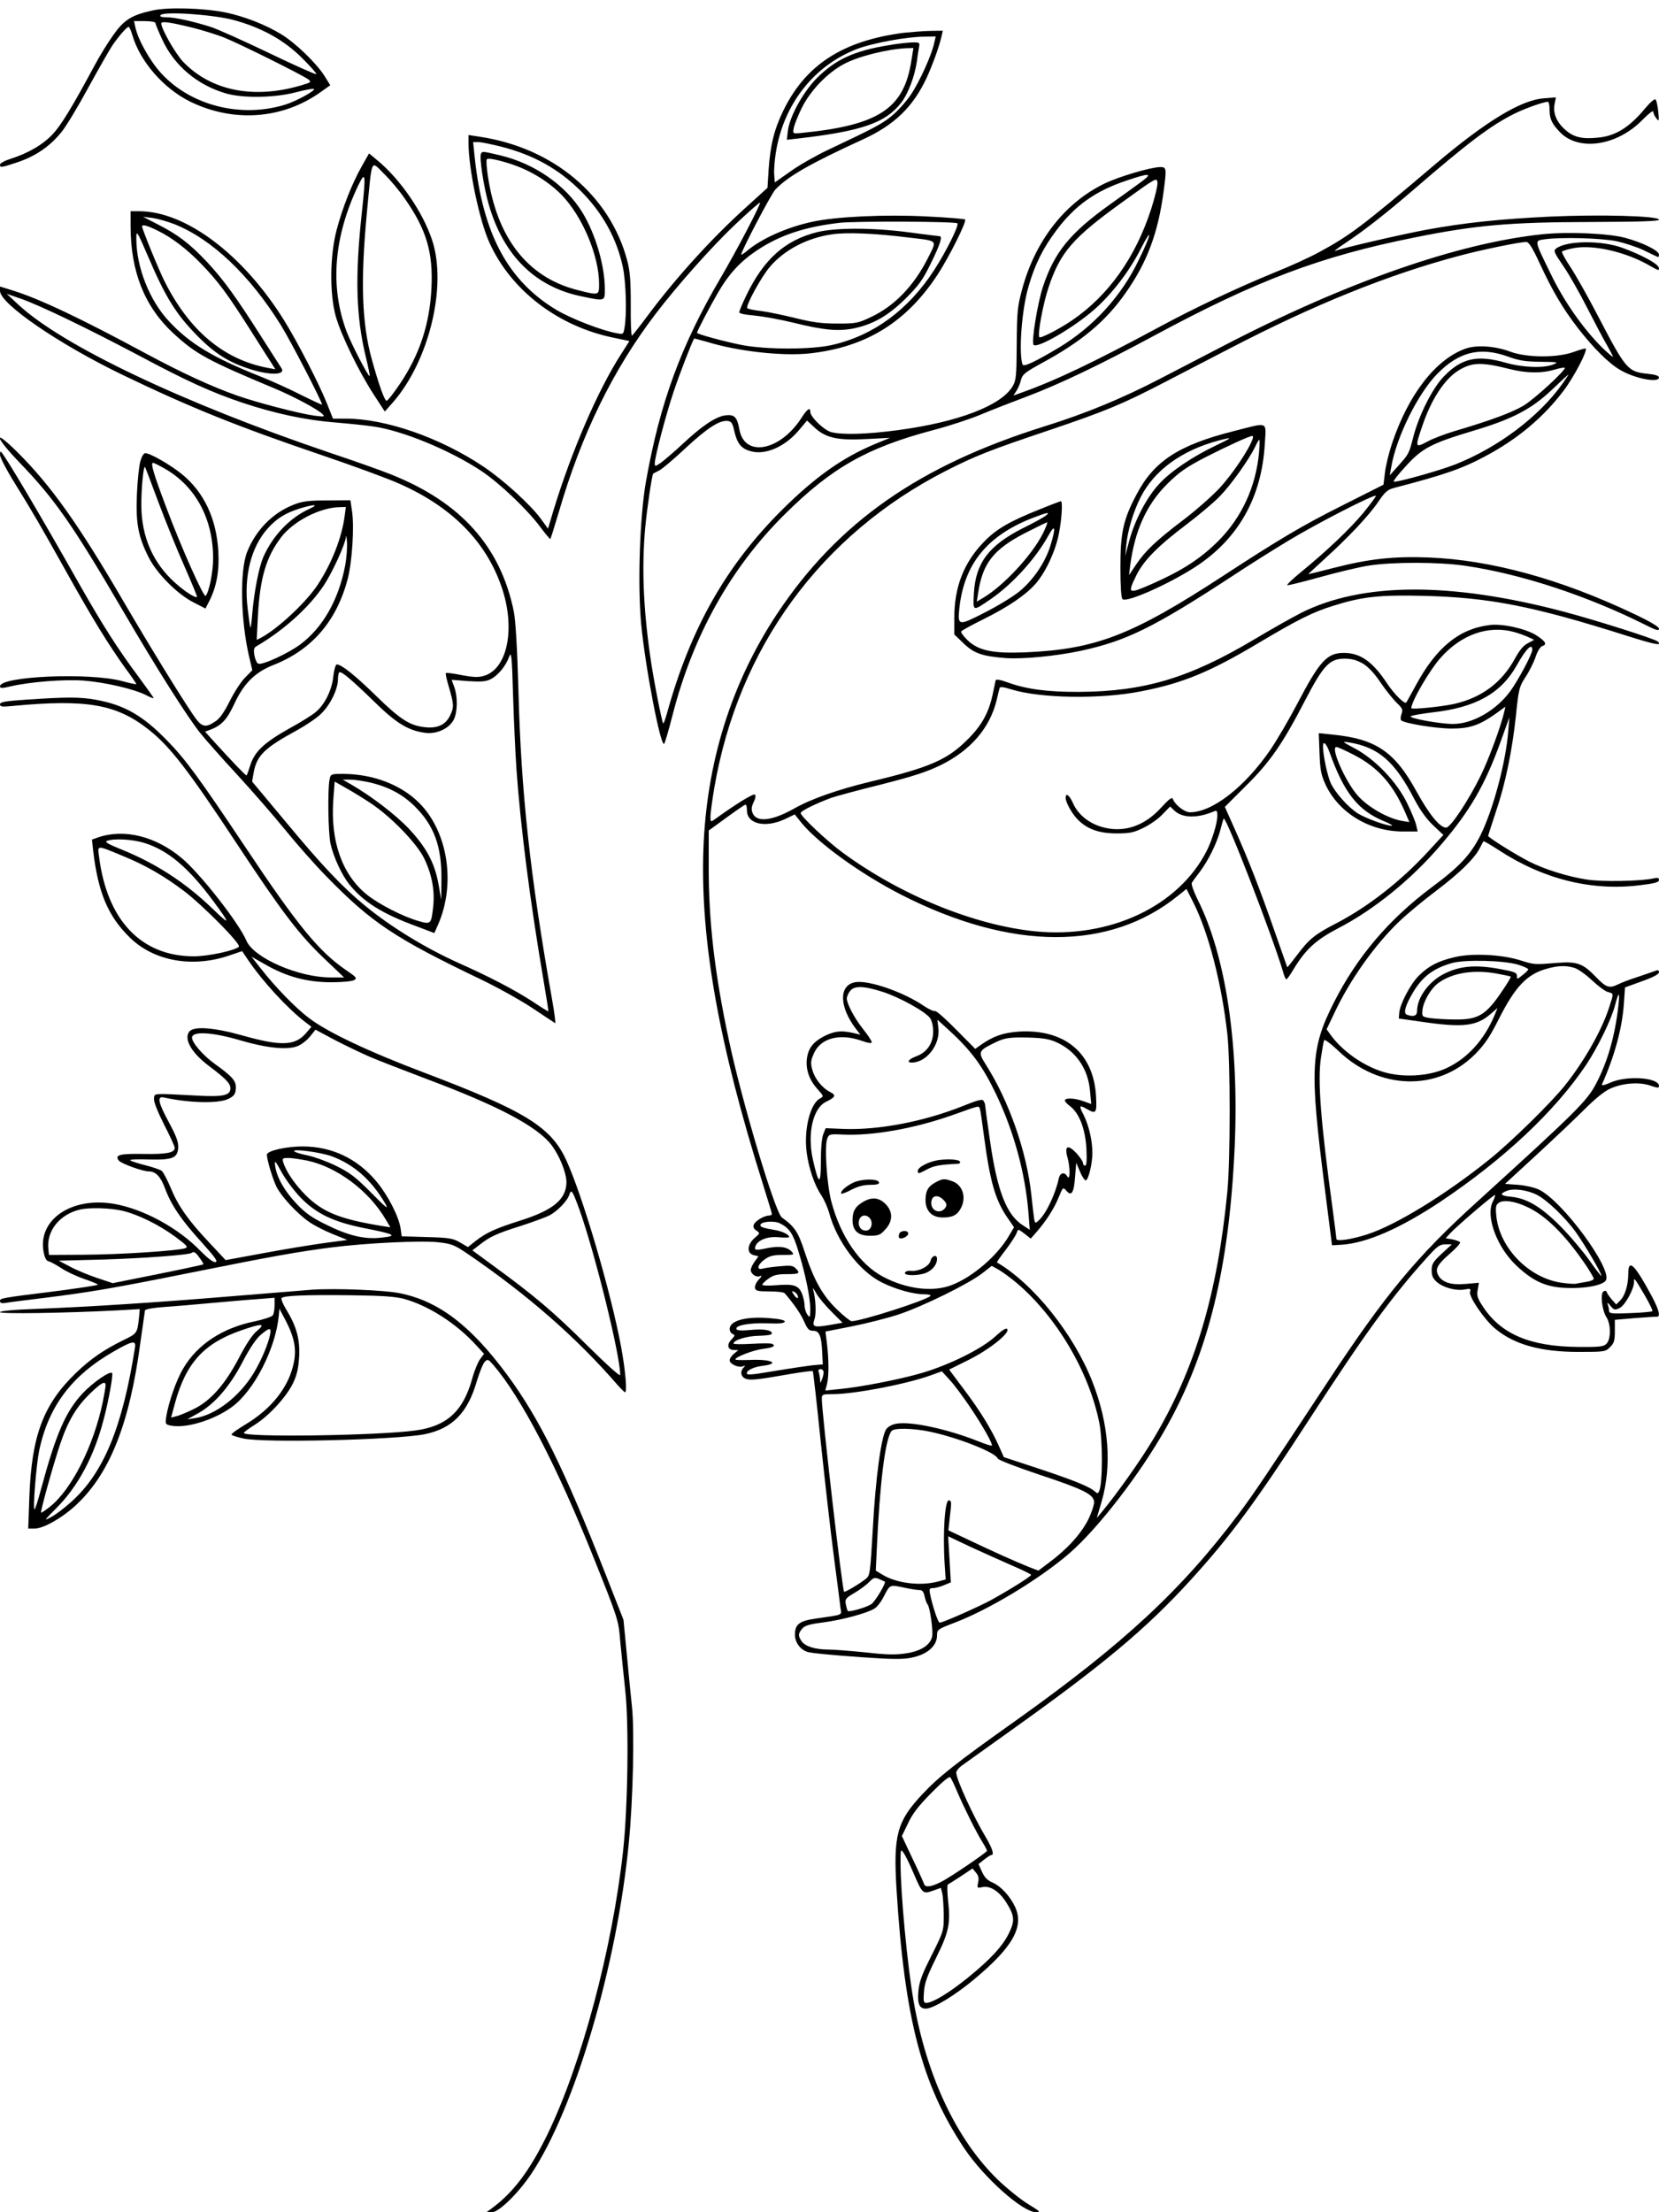
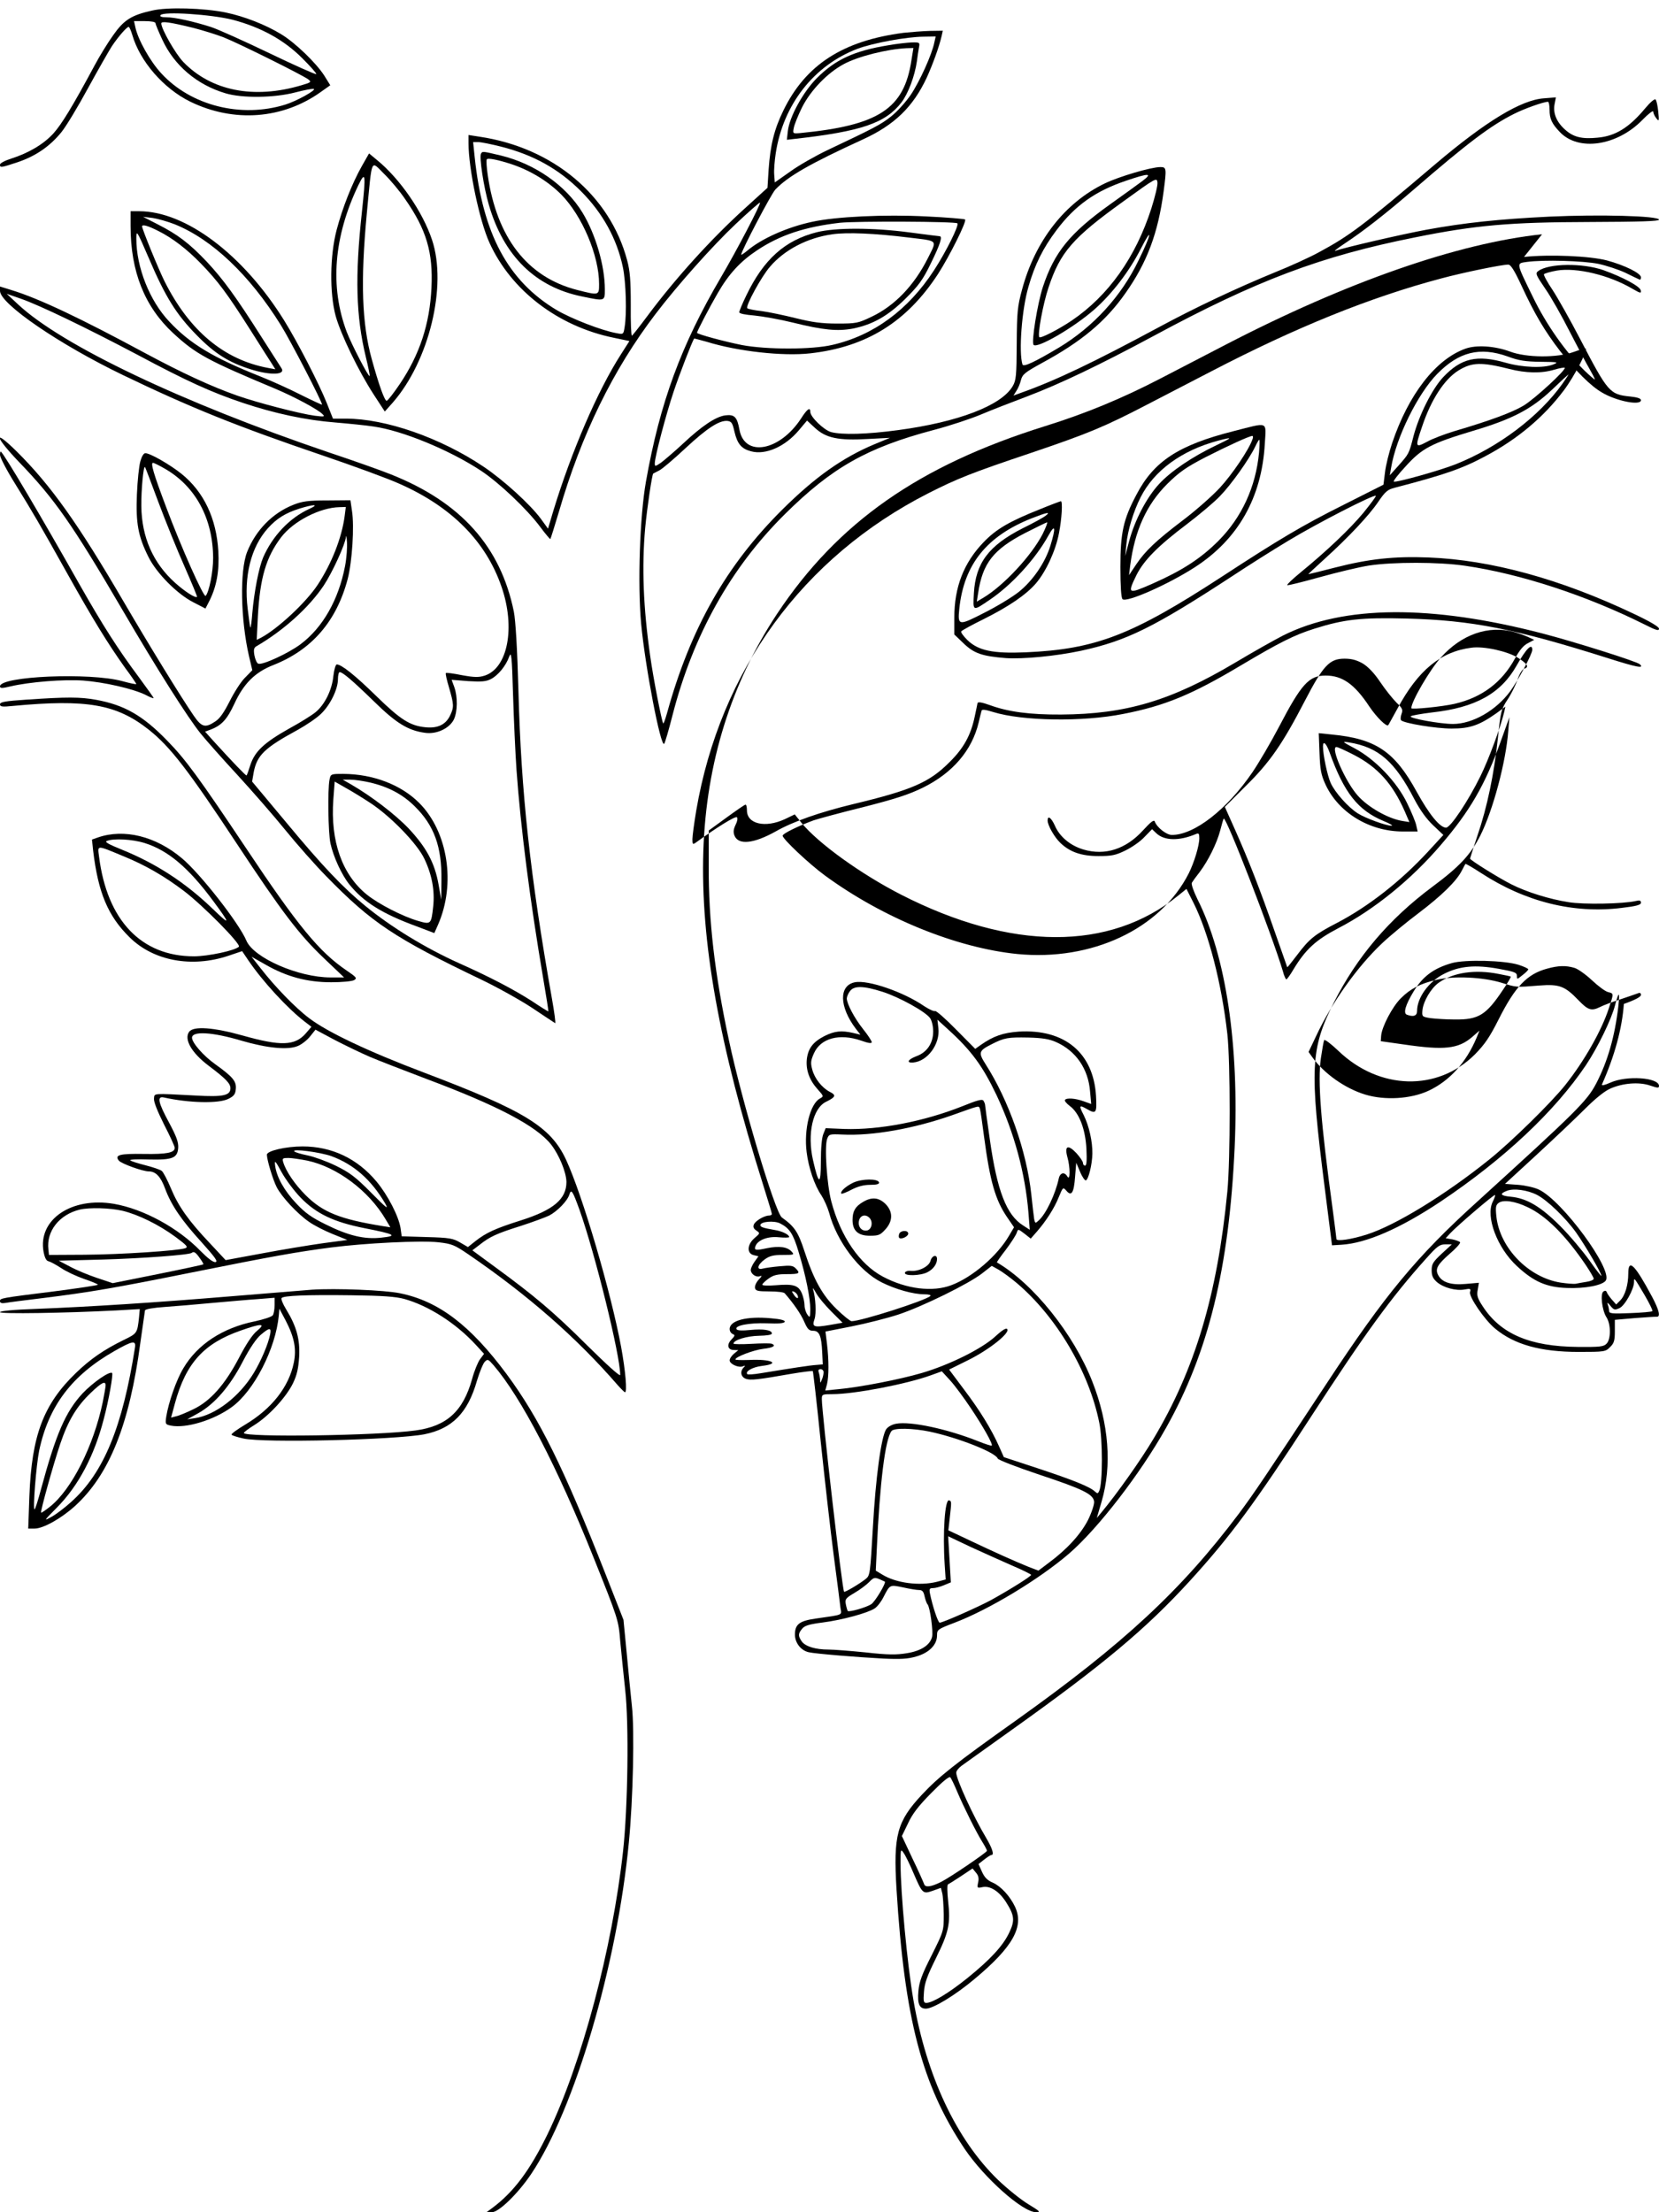
<svg xmlns="http://www.w3.org/2000/svg" version="1.0" width="864pt" height="1152pt" viewBox="0 0 864 1152" preserveAspectRatio="xMidYMid meet">
  <g transform="translate(0,1152) scale(0.1,-0.1)" fill="#000000" stroke="none">
    <path d="M792 11465 c-108 -24 -147 -49 -203 -129 -28 -39 -71 -109 -96 -156 -116 -216 -172 -307 -215 -355 -51 -56 -129 -102 -220 -131 -32 -10 -58 -24 -58 -31 0 -17 3 -17 91 12 95 32 169 83 229 157 25 31 87 134 139 230 52 95 108 193 124 218 33 49 77 100 87 100 4 0 12 -19 19 -42 40 -138 163 -279 301 -347 227 -111 483 -92 682 51 l48 34 -31 50 c-43 67 -152 172 -225 216 -80 49 -192 93 -289 113 -112 23 -303 29 -383 10z m420 -48 c147 -39 266 -104 362 -200 43 -43 76 -80 73 -83 -3 -3 -113 46 -244 109 -131 63 -267 124 -303 136 -94 30 -189 51 -233 51 -26 0 -36 4 -31 11 13 21 265 4 376 -24z m-402 -18 c0 -6 16 -44 35 -85 62 -135 181 -236 330 -280 87 -26 254 -24 364 5 46 12 88 20 95 18 16 -5 -90 -64 -149 -82 -230 -71 -491 -5 -645 163 -58 62 -122 177 -135 240 l-7 32 56 0 c33 0 56 -4 56 -11z m196 -24 c50 -13 122 -35 160 -50 78 -31 408 -195 439 -218 18 -14 16 -16 -35 -31 -248 -74 -471 -29 -616 122 -40 42 -114 171 -114 200 0 13 43 7 166 -23z" />
    <path d="M4705 11349 c-315 -41 -509 -166 -625 -404 -48 -98 -68 -180 -77 -307 l-6 -96 -120 -109 c-174 -158 -360 -363 -505 -558 -41 -55 -77 -101 -81 -103 -4 -1 -7 71 -6 160 0 128 -4 178 -19 233 -90 338 -386 586 -768 643 l-58 9 0 -43 c0 -132 57 -404 109 -518 113 -249 358 -436 648 -495 l81 -17 -44 -69 c-121 -188 -258 -506 -352 -814 l-28 -94 -37 51 c-56 76 -196 203 -299 272 -225 151 -510 250 -717 250 l-67 0 -33 83 c-41 102 -152 317 -221 428 -213 343 -513 569 -755 569 l-45 0 0 -77 c0 -237 73 -420 222 -558 118 -109 179 -142 533 -290 97 -41 221 -107 245 -132 13 -13 9 -14 -40 -8 -76 10 -297 67 -405 105 -136 48 -287 118 -477 220 -341 184 -556 286 -700 330 l-58 18 0 -23 c0 -67 308 -278 640 -438 353 -170 594 -267 1035 -417 165 -56 348 -123 407 -150 271 -120 449 -300 530 -536 73 -211 33 -422 -87 -462 -32 -10 -52 -10 -119 2 -44 9 -82 14 -84 11 -3 -3 5 -37 17 -77 25 -87 26 -100 5 -144 -23 -48 -65 -68 -130 -61 -79 8 -129 40 -254 162 -110 108 -182 165 -206 165 -6 0 -14 -26 -18 -61 -7 -72 -45 -149 -93 -188 -18 -15 -80 -54 -139 -86 -128 -72 -177 -118 -200 -188 -9 -29 -18 -54 -20 -55 -2 -4 -73 70 -173 180 l-43 48 27 10 c59 22 87 53 125 134 49 107 109 166 204 203 200 79 329 228 387 449 23 90 35 273 22 354 l-8 55 -120 -1 c-100 0 -130 -4 -178 -23 -108 -43 -195 -132 -240 -245 -39 -99 -34 -354 10 -544 l17 -72 -39 -40 c-21 -21 -56 -76 -79 -122 -29 -57 -51 -90 -75 -105 -52 -35 -71 -30 -112 30 -65 94 -233 368 -364 592 -236 405 -381 609 -559 785 -126 124 -112 74 16 -59 182 -189 274 -320 535 -766 179 -307 341 -562 408 -645 29 -36 115 -133 191 -215 76 -83 188 -211 248 -285 60 -74 157 -184 215 -243 236 -242 356 -322 811 -540 85 -41 205 -108 265 -148 61 -41 113 -75 116 -77 4 -2 -4 57 -17 130 -113 639 -160 1069 -174 1598 -6 222 -15 370 -24 415 -69 339 -276 570 -641 715 -44 18 -190 70 -325 115 -763 259 -1386 556 -1615 769 l-60 56 75 -26 c99 -35 334 -148 605 -291 258 -138 386 -196 550 -251 165 -55 327 -90 481 -102 71 -6 161 -15 199 -21 150 -21 395 -122 558 -229 96 -63 241 -201 309 -292 28 -38 53 -67 54 -65 2 2 22 66 45 143 117 402 281 738 503 1029 111 146 294 352 418 469 67 63 124 113 126 111 6 -6 -122 -251 -204 -390 -207 -353 -317 -651 -390 -1063 -32 -180 -44 -533 -25 -740 21 -225 102 -646 120 -625 4 4 24 72 44 151 107 415 303 766 584 1044 244 242 428 347 776 439 84 22 195 59 247 81 52 22 160 64 240 94 171 65 378 164 655 313 541 292 874 417 1365 515 317 64 496 79 907 80 265 1 363 4 363 12 0 20 -310 28 -570 16 -265 -13 -443 -32 -640 -68 -125 -23 -429 -93 -475 -110 -11 -4 9 12 45 36 100 66 213 154 365 285 279 241 398 331 520 392 53 27 154 63 177 63 4 0 8 -18 8 -41 0 -47 11 -72 53 -116 97 -103 298 -73 430 62 31 32 57 52 57 44 0 -8 7 -24 16 -35 14 -18 15 -15 10 35 -3 30 -9 58 -14 63 -5 5 -28 -15 -54 -46 -83 -100 -155 -145 -249 -153 -80 -8 -124 3 -166 40 -46 40 -66 87 -57 134 l7 36 -62 -5 c-119 -8 -303 -120 -565 -342 -381 -324 -447 -373 -606 -459 -47 -26 -150 -73 -230 -105 -200 -82 -416 -184 -605 -286 -340 -183 -536 -277 -719 -342 l-38 -14 15 24 c9 13 20 39 24 57 8 30 21 40 110 89 205 111 331 216 434 363 113 160 170 313 199 530 16 121 15 127 -17 127 -48 0 -214 -49 -289 -85 -208 -100 -363 -299 -431 -552 -24 -88 -27 -117 -28 -284 -1 -166 -3 -189 -21 -220 -59 -101 -284 -187 -598 -229 -163 -22 -291 -25 -348 -10 -38 11 -108 79 -108 105 0 27 -16 16 -48 -34 -111 -170 -294 -204 -321 -59 -12 67 -26 81 -74 75 -50 -7 -122 -55 -222 -149 -44 -41 -95 -84 -112 -97 -31 -21 -33 -21 -33 -4 0 34 59 257 98 373 30 90 97 263 107 277 0 1 30 -7 66 -17 162 -50 396 -76 539 -60 292 33 502 163 665 413 60 93 151 275 141 284 -3 3 -95 11 -203 16 -214 11 -470 -1 -593 -28 -131 -28 -265 -88 -339 -151 -17 -14 -31 -23 -31 -20 0 18 156 316 178 339 66 69 179 134 456 261 164 75 261 169 332 321 31 68 65 161 78 218 l6 27 -67 -1 c-38 -1 -99 -6 -138 -10z m161 -50 c-12 -62 -77 -205 -123 -273 -26 -38 -72 -89 -103 -113 -53 -42 -90 -61 -329 -174 -63 -30 -151 -80 -195 -112 l-81 -57 -3 41 c-2 22 2 72 8 111 39 254 199 458 426 544 80 30 254 62 343 63 l64 1 -7 -31z m-2255 -543 c168 -43 299 -116 414 -231 114 -114 188 -249 219 -397 16 -78 21 -241 9 -311 -6 -38 -6 -39 -42 -32 -78 14 -235 75 -313 121 -253 152 -384 396 -426 797 l-8 77 27 0 c14 0 69 -11 120 -24z m3338 -179 c-24 -18 -100 -73 -169 -122 -208 -149 -289 -248 -349 -430 -28 -86 -61 -289 -48 -301 20 -20 209 90 316 184 91 80 182 198 242 316 64 125 56 77 -11 -59 -90 -188 -236 -347 -415 -455 -126 -75 -185 -103 -190 -88 -20 64 -4 285 31 404 33 116 76 202 146 295 97 129 202 204 363 258 120 41 140 40 84 -2z m47 -143 c-82 -255 -224 -454 -414 -583 -68 -46 -162 -94 -169 -87 -11 11 19 174 48 260 61 183 126 258 389 447 170 123 175 126 178 99 2 -15 -13 -76 -32 -136z m-5086 -82 c194 -78 390 -264 552 -524 52 -83 220 -409 215 -415 -2 -1 -50 21 -108 50 -57 29 -153 73 -214 97 -244 97 -366 170 -474 286 -102 108 -171 283 -171 431 0 47 2 45 64 -99 88 -206 144 -295 251 -404 93 -95 166 -141 280 -177 104 -33 186 -30 160 7 -5 8 -50 78 -100 156 -137 216 -203 306 -288 397 -92 97 -152 142 -256 195 l-76 39 50 -6 c27 -4 79 -19 115 -33z m4076 5 c10 -10 -60 -150 -122 -245 -134 -206 -315 -339 -529 -388 -106 -25 -342 -25 -470 -1 -91 18 -235 57 -235 64 0 8 64 131 107 205 58 101 118 166 205 224 120 80 250 123 433 144 86 9 601 7 611 -3z m-4161 -40 c74 -37 149 -95 221 -169 90 -93 137 -156 259 -348 54 -85 105 -166 114 -179 l15 -24 -38 7 c-230 43 -410 194 -539 451 -31 62 -117 272 -117 286 0 12 30 4 85 -24z m3000 -1045 c15 -63 36 -89 86 -102 76 -21 178 24 250 110 l42 50 42 -39 c57 -52 121 -66 275 -57 l115 6 -80 -33 c-167 -70 -310 -171 -481 -341 -292 -290 -478 -618 -600 -1059 -9 -32 -18 -57 -20 -54 -7 7 -52 236 -68 352 -36 253 -44 462 -26 665 10 106 36 281 42 284 2 1 15 8 31 16 15 7 77 60 137 116 114 106 177 146 219 142 21 -3 26 -11 36 -56z m-2214 -402 c-103 -47 -192 -141 -241 -254 -22 -53 -46 -175 -56 -289 -3 -43 -8 -76 -10 -75 -2 2 -8 46 -14 97 -21 170 17 322 105 420 46 51 91 79 163 102 77 24 108 24 53 -1z m184 -37 c-15 -114 -68 -248 -141 -359 -61 -92 -206 -227 -293 -274 l-24 -12 6 123 c11 200 43 308 121 411 64 84 202 155 304 157 l33 1 -6 -47z m2 -261 c-34 -176 -116 -320 -232 -407 -63 -47 -199 -110 -220 -101 -7 2 -16 22 -20 43 -5 30 -3 40 11 48 141 82 273 201 350 316 45 68 112 214 116 254 1 11 3 -2 5 -28 2 -26 -2 -83 -10 -125z m893 -1062 c21 -295 70 -680 139 -1085 16 -93 28 -171 27 -172 -1 -1 -40 23 -86 54 -92 59 -217 125 -381 198 -175 79 -350 186 -486 297 -116 95 -224 208 -413 436 l-177 212 8 47 c17 90 56 128 229 222 45 25 100 62 122 84 48 46 88 128 88 180 0 20 4 37 9 37 15 0 65 -42 177 -151 117 -115 179 -153 267 -165 61 -9 128 23 151 70 19 41 20 117 2 168 l-14 38 87 -7 c70 -4 93 -2 118 11 37 19 78 69 95 117 11 30 14 4 20 -201 4 -129 12 -305 18 -390z" />
    <path d="M4625 11284 c-178 -29 -276 -75 -372 -172 -71 -72 -142 -201 -150 -275 l-5 -45 43 5 c346 39 471 82 554 190 35 46 69 137 80 213 3 25 8 57 11 73 5 26 4 27 -38 26 -24 -1 -79 -7 -123 -15z m122 -76 c-38 -255 -170 -341 -580 -381 -38 -3 -39 -3 -33 27 3 17 22 64 42 105 45 90 133 182 220 228 75 40 224 77 325 82 l36 1 -10 -62z" />
    <path d="M2505 10720 c-10 -16 14 -175 41 -267 77 -265 242 -428 486 -477 120 -25 118 -25 118 38 0 121 -48 286 -116 398 -86 142 -248 255 -425 298 -97 23 -96 23 -104 10z m162 -56 c97 -33 187 -88 256 -157 109 -111 197 -318 197 -466 0 -60 0 -60 -114 -31 -259 66 -419 272 -466 599 -6 40 -8 76 -5 81 5 9 59 -2 132 -26z" />
    <path d="M4255 10311 c-167 -42 -278 -141 -369 -331 -20 -41 -36 -80 -36 -86 0 -7 30 -13 78 -17 42 -4 133 -20 202 -37 157 -39 232 -46 312 -31 104 21 183 66 274 156 69 69 90 97 133 186 48 98 61 139 44 139 -5 0 -75 9 -158 20 -189 25 -383 25 -480 1z m478 -28 c156 -19 148 -10 99 -108 -71 -141 -172 -247 -292 -304 -71 -34 -80 -36 -180 -36 -81 0 -130 7 -215 28 -60 15 -141 32 -178 37 -38 4 -72 11 -75 15 -11 10 74 166 118 216 76 89 196 151 325 169 76 11 220 5 398 -17z" />
    <path d="M1716 7459 c-10 -52 -7 -274 5 -331 15 -69 58 -163 98 -213 74 -92 171 -153 351 -219 l92 -35 19 43 c94 213 52 485 -98 635 -95 95 -240 150 -394 151 -66 0 -67 0 -73 -31z m212 -14 c97 -23 171 -63 233 -125 100 -99 140 -209 138 -381 l-1 -104 -14 79 c-20 113 -64 194 -156 292 -72 75 -194 168 -301 230 l-42 24 40 0 c22 0 68 -7 103 -15z m-3 -104 c107 -69 248 -214 285 -293 40 -84 55 -167 46 -249 -10 -92 -12 -94 -77 -75 -81 23 -207 88 -268 137 -129 104 -191 278 -175 496 l7 93 56 -32 c31 -17 88 -52 126 -77z" />
    <path d="M1885 10656 c-52 -92 -102 -220 -132 -334 -35 -133 -37 -328 -5 -447 27 -97 119 -287 198 -409 l58 -89 41 46 c190 217 285 609 205 848 -49 147 -168 319 -287 416 l-41 34 -37 -65z m225 -173 c111 -159 146 -278 137 -462 -9 -188 -61 -347 -165 -501 -31 -46 -62 -86 -68 -87 -10 -3 -40 79 -78 217 -51 184 -59 403 -26 755 29 302 19 280 91 209 33 -32 82 -91 109 -131z m-225 -65 c-37 -338 -31 -545 20 -756 13 -53 22 -98 20 -100 -6 -6 -94 164 -119 229 -89 236 -68 496 60 764 38 78 40 60 19 -137z" />
-     <path d="M8031 10300 c-437 -46 -1017 -248 -1646 -574 -88 -46 -243 -126 -345 -179 -199 -103 -385 -180 -600 -247 -655 -205 -1076 -500 -1392 -975 -240 -362 -370 -778 -385 -1235 -15 -473 81 -1009 311 -1739 25 -80 46 -148 46 -153 0 -4 -7 -8 -15 -8 -25 0 -72 -28 -79 -47 -5 -12 -1 -22 13 -31 20 -14 20 -14 -9 -39 -39 -33 -42 -80 -5 -89 l25 -6 -20 -28 c-11 -15 -20 -35 -20 -43 0 -21 27 -40 47 -33 13 5 12 1 -6 -18 -12 -13 -21 -32 -19 -43 3 -15 14 -18 75 -18 40 0 76 -4 80 -10 47 -54 84 -108 101 -147 17 -39 25 -48 47 -48 32 0 43 -26 47 -112 l3 -63 -35 -3 c-32 -2 -123 -16 -288 -43 -35 -6 -66 -8 -70 -5 -13 14 27 37 76 43 102 12 48 37 -67 31 -39 -1 -71 -1 -71 3 0 13 95 49 145 55 53 6 69 17 43 27 -7 2 -55 2 -105 -1 -51 -3 -93 -2 -93 1 0 19 71 40 132 41 44 1 68 5 68 12 0 18 -45 25 -114 18 -40 -4 -66 -3 -70 4 -12 19 64 34 157 31 62 -3 91 0 94 8 3 7 -21 14 -71 18 -127 12 -216 -11 -216 -56 0 -11 7 -22 16 -26 13 -5 12 -9 -7 -29 -26 -27 -19 -54 13 -54 l23 -1 -22 -18 c-13 -11 -23 -26 -23 -35 0 -19 46 -40 69 -31 13 5 14 4 4 -6 -20 -21 -15 -49 11 -59 25 -9 61 -5 238 26 59 10 109 16 111 14 2 -3 21 -167 41 -365 21 -198 51 -466 68 -595 17 -129 33 -252 35 -272 6 -41 21 -35 -131 -57 -83 -12 -106 -30 -106 -83 0 -43 31 -83 72 -92 34 -8 255 -26 389 -33 90 -4 127 -2 171 11 67 19 108 61 108 109 0 31 3 33 92 67 179 68 443 228 596 360 151 131 370 414 505 655 221 393 328 832 357 1459 24 534 -45 999 -194 1294 -20 41 -33 78 -29 85 4 7 22 32 41 56 45 60 89 149 107 217 8 32 16 59 18 61 13 12 251 -604 308 -794 6 -24 15 -43 18 -43 4 0 21 24 38 53 63 104 116 152 232 213 186 96 380 253 534 433 152 177 231 313 313 541 l45 125 -6 -71 c-12 -161 -79 -412 -145 -544 -51 -101 -109 -163 -249 -267 -227 -169 -393 -364 -515 -605 -121 -240 -126 -343 -47 -963 l38 -300 49 3 c130 8 305 84 517 225 330 221 595 470 757 711 62 93 133 240 151 311 20 76 26 73 17 -7 -18 -154 -55 -285 -115 -400 -48 -92 -103 -146 -621 -617 -314 -284 -480 -485 -780 -941 -327 -496 -382 -578 -462 -685 -299 -397 -597 -674 -1160 -1075 -313 -222 -401 -292 -488 -385 -131 -140 -150 -212 -133 -493 42 -677 132 -1019 354 -1351 103 -153 303 -331 373 -331 25 0 20 5 -41 42 -38 23 -109 80 -157 126 -217 210 -373 541 -441 937 -32 185 -67 557 -67 715 0 71 1 73 16 51 9 -12 32 -59 51 -104 47 -109 49 -111 101 -93 l42 15 7 -27 c4 -15 7 -65 8 -112 0 -85 0 -86 -63 -212 -51 -100 -65 -139 -69 -187 -6 -66 5 -91 39 -91 38 0 153 70 254 155 199 166 259 273 210 376 -26 55 -73 106 -115 125 -29 12 -44 28 -57 57 l-18 40 29 23 c17 13 33 24 38 24 16 0 5 35 -27 89 -67 112 -156 306 -156 340 0 9 13 25 28 36 15 11 130 93 256 183 480 342 705 530 934 781 209 229 339 405 628 851 280 432 420 625 602 827 57 64 70 73 99 73 l34 0 -52 -48 c-46 -43 -53 -54 -53 -87 0 -29 7 -43 27 -61 35 -30 100 -47 144 -39 31 6 34 4 29 -13 -8 -23 76 -146 131 -191 100 -83 236 -121 435 -121 134 0 140 1 163 25 21 20 25 34 25 83 l0 59 103 9 c56 4 108 8 115 7 21 -1 13 34 -24 104 -91 170 -124 201 -124 121 0 -59 -17 -115 -42 -140 l-21 -21 -23 26 c-12 14 -24 31 -26 38 -3 8 -9 9 -17 4 -18 -10 -8 -98 15 -134 24 -36 24 -115 1 -138 -15 -16 -35 -18 -150 -17 -250 2 -403 68 -496 213 -27 41 -31 56 -25 85 l6 36 -69 -6 c-76 -7 -123 8 -143 46 -17 32 -4 55 60 111 33 28 57 55 54 60 -2 4 -21 11 -40 15 l-35 6 23 25 c37 40 230 205 234 200 2 -2 -3 -18 -12 -35 -38 -77 23 -240 126 -335 87 -81 153 -110 259 -114 97 -4 188 14 204 39 37 57 -226 415 -348 473 -22 11 -71 22 -108 25 l-69 5 163 150 c90 83 203 190 251 238 55 55 104 95 134 108 65 29 150 36 208 16 39 -13 46 -14 46 -2 0 44 -169 56 -254 17 -29 -13 -46 -17 -43 -9 66 148 105 292 114 419 l6 86 88 32 c59 21 89 37 89 47 0 10 -5 13 -17 8 -10 -4 -52 -18 -93 -32 -41 -13 -88 -31 -103 -39 -45 -22 -62 -17 -113 36 -70 73 -99 84 -203 76 -123 -10 -119 -10 -196 14 -97 30 -249 37 -338 16 -87 -20 -138 -47 -188 -97 -44 -44 -99 -149 -102 -195 l-2 -28 120 -17 c211 -31 283 -23 355 38 l39 34 -15 -37 c-54 -129 -141 -225 -250 -276 -92 -43 -228 -51 -330 -20 -105 32 -214 109 -275 194 l-20 28 39 82 c81 174 214 361 343 483 41 39 127 110 191 158 120 91 197 166 225 221 9 17 17 33 19 35 2 2 38 -19 81 -47 230 -150 481 -213 732 -182 78 9 101 16 101 27 0 12 -7 14 -27 9 -65 -15 -274 -19 -350 -6 -98 15 -220 53 -298 93 -64 32 -215 126 -215 134 0 2 18 57 39 121 51 149 86 320 106 506 14 137 17 150 49 199 19 28 43 76 53 105 10 31 25 55 36 58 26 8 16 25 -34 57 -56 34 -177 61 -242 52 -159 -20 -277 -117 -384 -315 -26 -47 -47 -86 -49 -88 -8 -11 -60 40 -98 96 -77 117 -141 162 -228 162 -87 0 -126 -43 -243 -267 -42 -80 -104 -186 -138 -236 -133 -195 -303 -327 -420 -327 -28 0 -78 39 -89 70 -4 11 -21 -2 -61 -46 -89 -98 -198 -133 -310 -100 -68 20 -124 66 -149 124 -19 42 -38 56 -38 27 0 -25 36 -88 67 -117 49 -47 109 -68 198 -68 68 0 89 4 140 29 33 16 78 47 99 70 l40 41 22 -21 c42 -40 120 -41 207 -4 14 6 17 2 17 -22 0 -39 -27 -127 -55 -183 -147 -290 -505 -458 -893 -420 -317 32 -699 187 -1002 409 -82 60 -220 190 -220 207 0 11 80 50 161 80 24 8 141 40 259 69 168 43 236 65 310 101 156 77 256 194 291 340 6 27 13 54 15 61 2 8 19 6 61 -7 152 -47 465 -52 676 -10 217 42 359 101 612 252 202 120 279 159 384 192 155 49 243 59 481 53 338 -9 564 -53 1053 -208 145 -46 187 -54 161 -30 -14 14 -337 116 -506 160 -581 151 -1035 148 -1351 -10 -45 -23 -157 -86 -249 -141 -335 -199 -569 -269 -908 -271 -162 -1 -274 14 -368 48 -44 16 -64 19 -67 12 -1 -7 -8 -39 -15 -72 -20 -95 -57 -163 -130 -235 -105 -106 -196 -146 -505 -220 -173 -42 -310 -90 -400 -141 -116 -65 -196 -73 -216 -22 -7 18 -5 33 6 56 9 17 12 34 7 39 -8 8 -107 -54 -213 -131 -17 -12 -19 -11 -19 17 0 16 9 83 20 149 125 730 555 1319 1208 1652 152 77 224 106 537 211 298 101 380 135 607 253 90 46 238 124 330 171 444 231 829 386 1198 484 115 31 315 72 349 72 13 0 32 -30 70 -112 68 -147 120 -234 199 -337 80 -103 161 -184 219 -217 75 -45 203 -70 203 -40 0 9 -18 15 -55 19 -108 11 -116 20 -262 300 -52 100 -117 215 -144 256 -27 40 -47 77 -44 81 3 4 33 13 67 19 103 17 272 -23 394 -95 42 -24 46 -25 43 -8 -4 21 -94 69 -194 105 -109 38 -284 36 -339 -4 -17 -12 -15 -18 36 -93 30 -43 87 -144 127 -223 40 -78 86 -165 102 -192 16 -28 29 -53 29 -57 0 -3 -25 18 -56 48 -97 96 -198 239 -267 382 -89 182 -87 174 -31 182 88 12 293 6 372 -10 42 -9 106 -30 142 -47 36 -18 68 -33 73 -35 4 -2 7 3 7 12 0 21 -85 63 -178 88 -89 23 -297 32 -431 18z m-146 -2071 c22 -6 55 -18 73 -26 l32 -15 -32 -17 c-23 -11 -44 -36 -68 -80 -68 -125 -172 -203 -314 -236 -65 -15 -226 -31 -226 -23 0 35 97 201 154 264 108 121 248 169 381 133z m95 -93 c0 -22 -73 -158 -115 -216 -74 -100 -196 -170 -298 -170 -67 0 -231 30 -220 40 4 4 54 13 111 20 227 25 359 99 441 245 49 87 81 119 81 81z m-883 -71 c28 -17 60 -50 92 -98 27 -40 65 -87 84 -106 31 -29 34 -37 26 -59 -5 -14 -6 -29 -2 -33 17 -16 182 -43 263 -43 95 0 144 17 232 79 l48 35 -6 -27 c-19 -81 -82 -250 -124 -335 -64 -130 -156 -268 -179 -268 -32 0 -88 69 -153 187 -115 210 -213 276 -442 298 l-68 7 4 -104 c3 -86 8 -113 31 -163 68 -147 229 -245 403 -245 l77 0 -7 31 c-3 17 -25 70 -48 117 -53 110 -166 228 -273 285 -66 35 -68 37 -30 31 154 -25 239 -99 341 -296 30 -57 63 -103 98 -136 l53 -50 -80 -87 c-142 -154 -311 -286 -474 -371 -116 -60 -144 -83 -206 -165 -28 -37 -52 -67 -53 -66 0 1 -29 83 -64 182 -78 224 -137 375 -207 532 l-54 121 109 109 c126 124 192 220 308 444 95 183 128 219 206 219 37 0 63 -7 95 -25z m-173 -462 c76 -212 148 -303 283 -359 32 -13 50 -24 40 -24 -28 0 -135 39 -175 64 -51 32 -120 110 -142 159 -17 38 -40 146 -40 190 0 32 17 17 34 -30z m127 -14 c124 -64 201 -150 264 -292 l25 -58 -37 6 c-74 12 -179 72 -232 132 -64 72 -144 253 -111 253 7 0 48 -19 91 -41z m-3161 -289 c0 -71 95 -93 197 -46 l52 25 36 -45 c87 -106 309 -266 518 -373 574 -293 1086 -295 1444 -4 l42 34 37 -73 c78 -156 146 -417 176 -683 16 -144 16 -653 0 -820 -52 -537 -169 -927 -385 -1288 -66 -111 -191 -287 -270 -382 l-25 -30 25 85 c55 188 38 406 -48 625 -97 248 -307 510 -497 621 -2 1 19 31 47 67 27 36 52 75 56 87 7 21 7 21 40 -4 l33 -26 30 34 c49 56 93 124 116 182 22 53 22 53 40 33 26 -31 39 -11 45 73 l6 73 20 -47 c11 -27 25 -46 30 -45 14 5 33 83 34 139 1 64 -17 144 -45 201 -26 50 -24 55 16 32 49 -28 53 -23 48 69 -14 224 -164 348 -402 334 -82 -6 -132 -23 -199 -70 l-28 -20 -100 101 c-55 56 -104 99 -109 96 -5 -3 -30 8 -56 25 -107 74 -292 138 -361 125 -85 -16 -83 -127 4 -242 l24 -31 -38 9 c-62 14 -96 10 -149 -16 -60 -31 -85 -64 -92 -120 -6 -56 13 -109 55 -156 33 -37 34 -38 14 -49 -52 -27 -85 -162 -70 -280 10 -81 41 -173 77 -225 14 -22 32 -62 40 -90 39 -148 156 -304 274 -363 72 -36 164 -62 222 -62 24 0 36 -4 31 -9 -26 -24 -360 -131 -410 -131 -7 0 -42 28 -78 63 -74 72 -119 152 -168 303 -32 98 -51 127 -117 174 -35 25 -208 603 -276 924 -74 345 -106 621 -105 906 l0 185 92 67 c51 37 95 68 100 68 4 0 7 -13 7 -30z m4018 -804 c28 -9 52 -20 51 -24 0 -4 -13 -17 -30 -30 -28 -23 -29 -23 -29 -4 0 18 -13 22 -95 37 -121 22 -203 15 -284 -26 -80 -40 -141 -124 -141 -194 0 -25 -19 -32 -53 -19 -20 7 -8 50 35 121 48 79 105 121 200 148 69 19 271 14 346 -9z m291 -16 c18 -5 59 -34 91 -64 32 -30 69 -58 84 -62 31 -8 31 -5 5 -84 -38 -117 -128 -275 -227 -400 -73 -92 -281 -296 -397 -389 -229 -184 -488 -342 -635 -389 -80 -26 -160 -38 -160 -24 0 5 -9 76 -20 158 -62 455 -78 664 -61 783 7 46 14 88 17 94 2 7 35 -18 74 -55 213 -205 516 -213 711 -19 52 53 77 90 123 181 87 173 149 238 254 266 58 16 97 17 141 4z m-393 -32 c32 -6 61 -12 62 -14 2 -1 -15 -31 -39 -66 -89 -134 -128 -158 -251 -157 -46 0 -103 4 -128 7 -44 7 -45 8 -42 42 5 46 44 113 84 142 76 54 190 71 314 46z m-3209 -93 c87 -28 223 -103 247 -137 9 -13 16 -43 16 -69 0 -61 -32 -109 -87 -129 -45 -17 -55 -36 -17 -33 74 6 141 96 131 179 l-5 44 56 -51 c122 -111 180 -191 252 -342 92 -195 149 -406 166 -611 l7 -90 -34 22 c-87 54 -136 180 -174 448 -14 96 -25 178 -25 182 0 4 -4 13 -8 20 -7 10 -32 3 -111 -29 -199 -79 -432 -124 -614 -118 l-97 4 -12 -30 c-8 -18 -13 -74 -13 -142 0 -127 -11 -126 -41 6 -31 137 -1 271 69 304 49 24 53 34 19 51 -41 21 -80 70 -92 117 -9 33 -8 46 9 84 35 79 133 105 246 66 36 -13 55 -16 55 -8 0 6 -20 37 -45 68 -46 58 -84 131 -85 159 0 9 7 26 16 38 21 30 71 29 171 -3z m904 -262 c103 -46 167 -140 176 -257 l6 -65 -39 14 c-44 16 -90 19 -98 7 -3 -5 9 -19 25 -31 49 -36 81 -118 87 -222 3 -63 1 -89 -7 -89 -6 0 -11 6 -11 14 0 8 -16 31 -35 52 -44 46 -62 37 -46 -22 15 -52 15 -126 0 -101 -15 26 -38 21 -45 -10 -17 -80 -66 -184 -104 -218 -18 -17 -19 -16 -24 6 -2 13 -9 71 -15 129 -24 223 -117 489 -238 678 -39 61 -36 70 31 104 66 34 86 37 191 35 75 -2 111 -8 146 -24z m-397 -350 c3 -10 12 -74 21 -143 31 -233 59 -330 121 -420 l35 -51 -26 -44 c-61 -105 -191 -216 -299 -257 -98 -38 -236 -21 -358 44 -121 64 -221 210 -269 393 -23 90 -36 286 -21 325 9 24 13 25 78 22 159 -8 375 31 574 101 149 53 137 51 144 30z m2900 -445 c53 -27 148 -118 204 -196 48 -68 132 -211 132 -226 0 -4 -28 31 -62 80 -35 49 -103 130 -153 180 -100 100 -173 144 -256 152 -55 5 -62 15 -21 31 36 14 107 4 156 -21z m-49 -64 c97 -45 199 -147 306 -305 21 -32 39 -62 39 -68 0 -6 -17 -13 -37 -16 -21 -3 -46 -8 -56 -10 -11 -2 -46 1 -80 6 -168 27 -317 182 -334 345 -5 48 -3 59 12 70 24 18 86 9 150 -22z m-3892 -85 c49 -25 68 -54 96 -148 37 -122 61 -240 61 -300 -1 -43 -2 -45 -15 -27 -8 11 -15 33 -15 48 0 16 -6 44 -14 63 -18 42 -43 50 -137 42 -38 -3 -69 -2 -69 3 0 5 15 19 33 32 25 18 45 23 95 23 66 0 72 4 45 31 -14 14 -28 15 -82 10 -37 -3 -76 -9 -88 -12 -35 -10 -29 20 10 48 25 18 45 23 94 23 58 0 61 1 46 17 -22 25 -65 31 -129 18 -60 -13 -68 -11 -59 12 12 31 65 51 121 45 30 -3 54 -2 54 1 0 13 -37 31 -76 37 -58 10 -74 15 -74 25 0 19 72 25 103 9z m1233 -311 c207 -176 376 -462 429 -727 18 -85 18 -314 0 -354 -7 -16 -9 -16 -24 -3 -26 24 -112 59 -300 121 l-173 57 -25 56 c-39 88 -99 186 -183 297 l-77 103 101 50 c108 54 215 139 202 160 -5 9 -25 -3 -63 -38 -70 -64 -239 -148 -383 -190 -112 -33 -322 -74 -433 -84 l-69 -7 9 33 c10 42 10 124 0 209 l-8 65 137 27 c76 15 186 43 244 62 126 42 366 160 435 214 l50 39 36 -20 c19 -11 62 -42 95 -70z m3269 -62 c25 -43 44 -81 40 -84 -3 -3 -55 -8 -115 -10 -95 -4 -110 -2 -110 11 0 8 -3 24 -7 34 -4 12 0 11 14 -7 18 -22 23 -23 47 -12 28 12 76 99 76 136 0 25 0 25 55 -68z m-4235 -86 l58 -58 -68 -12 c-83 -14 -92 -10 -78 31 10 28 6 112 -8 156 -3 10 4 1 16 -20 11 -21 47 -64 80 -97z m-176 84 c8 -21 -7 -17 -21 6 -11 16 -10 18 1 14 8 -3 17 -12 20 -20z m135 -401 c0 -10 -4 -27 -9 -38 -8 -19 -9 -19 -9 2 -1 12 -4 28 -7 37 -4 11 -1 16 10 16 9 0 16 -8 15 -17z m765 -183 c67 -100 118 -191 111 -198 -2 -2 -34 8 -71 23 -161 64 -352 105 -427 91 -22 -4 -43 -16 -52 -29 -26 -40 -55 -255 -69 -511 -14 -242 -15 -250 -37 -268 -34 -27 -109 -71 -113 -67 -10 10 -116 933 -116 1004 0 24 3 25 55 25 114 0 386 52 515 99 l55 20 43 -47 c24 -26 71 -90 106 -142z m-213 -125 c147 -31 343 -108 355 -140 3 -8 100 -45 219 -85 226 -75 278 -101 283 -139 2 -13 -12 -56 -31 -95 -38 -75 -110 -154 -206 -225 l-53 -40 -52 20 c-69 28 -179 77 -309 139 l-108 51 7 62 c10 89 10 89 -3 94 -22 8 -34 -168 -23 -337 l5 -75 -45 -12 c-91 -23 -214 -7 -286 38 l-33 20 5 107 c16 353 44 577 77 620 13 17 110 15 198 -3z m431 -698 c54 -23 98 -45 98 -48 0 -8 -114 -79 -210 -132 -67 -36 -250 -117 -266 -117 -9 0 -38 88 -51 153 -4 23 -2 27 16 27 12 0 38 7 57 15 l36 15 -7 120 -7 120 118 -56 c66 -30 163 -74 216 -97z m-664 -83 c9 -5 -51 -106 -71 -118 -26 -17 -114 -42 -122 -35 -2 3 -7 19 -10 35 -5 26 -1 32 45 59 28 16 62 42 76 56 23 24 29 26 53 16 14 -6 27 -12 29 -13z m179 -44 c16 0 23 -8 28 -32 4 -18 11 -38 16 -43 13 -17 30 -142 23 -170 -11 -42 -57 -72 -131 -84 -54 -9 -98 -9 -213 4 -80 8 -167 15 -195 15 -68 0 -121 16 -140 43 -19 28 -19 40 3 66 13 16 37 23 107 32 101 13 233 49 270 73 14 9 34 35 46 59 34 66 32 65 101 51 35 -8 73 -14 85 -14z m198 -1050 c34 -80 99 -211 131 -262 13 -21 24 -41 24 -46 0 -8 -194 -140 -239 -162 -51 -26 -82 -30 -88 -12 -3 9 -30 70 -61 134 l-55 117 32 66 c23 50 54 90 121 158 56 57 93 88 99 82 5 -6 21 -39 36 -75z m109 -473 c-6 -29 -5 -30 23 -24 40 8 86 -21 123 -79 43 -68 46 -95 17 -156 -32 -69 -97 -140 -218 -238 -98 -79 -183 -130 -215 -130 -14 0 -16 9 -12 58 3 45 17 83 61 172 68 137 78 182 65 298 -5 47 -6 88 -1 89 4 2 35 21 68 43 l60 40 18 -22 c13 -15 16 -30 11 -51z" />
-     <path d="M4888 5479 c-52 -8 -108 -37 -108 -56 0 -17 2 -17 51 9 36 18 63 23 162 28 4 0 7 4 7 9 0 13 -57 17 -112 10z" />
+     <path d="M8031 10300 c-437 -46 -1017 -248 -1646 -574 -88 -46 -243 -126 -345 -179 -199 -103 -385 -180 -600 -247 -655 -205 -1076 -500 -1392 -975 -240 -362 -370 -778 -385 -1235 -15 -473 81 -1009 311 -1739 25 -80 46 -148 46 -153 0 -4 -7 -8 -15 -8 -25 0 -72 -28 -79 -47 -5 -12 -1 -22 13 -31 20 -14 20 -14 -9 -39 -39 -33 -42 -80 -5 -89 l25 -6 -20 -28 c-11 -15 -20 -35 -20 -43 0 -21 27 -40 47 -33 13 5 12 1 -6 -18 -12 -13 -21 -32 -19 -43 3 -15 14 -18 75 -18 40 0 76 -4 80 -10 47 -54 84 -108 101 -147 17 -39 25 -48 47 -48 32 0 43 -26 47 -112 l3 -63 -35 -3 c-32 -2 -123 -16 -288 -43 -35 -6 -66 -8 -70 -5 -13 14 27 37 76 43 102 12 48 37 -67 31 -39 -1 -71 -1 -71 3 0 13 95 49 145 55 53 6 69 17 43 27 -7 2 -55 2 -105 -1 -51 -3 -93 -2 -93 1 0 19 71 40 132 41 44 1 68 5 68 12 0 18 -45 25 -114 18 -40 -4 -66 -3 -70 4 -12 19 64 34 157 31 62 -3 91 0 94 8 3 7 -21 14 -71 18 -127 12 -216 -11 -216 -56 0 -11 7 -22 16 -26 13 -5 12 -9 -7 -29 -26 -27 -19 -54 13 -54 l23 -1 -22 -18 c-13 -11 -23 -26 -23 -35 0 -19 46 -40 69 -31 13 5 14 4 4 -6 -20 -21 -15 -49 11 -59 25 -9 61 -5 238 26 59 10 109 16 111 14 2 -3 21 -167 41 -365 21 -198 51 -466 68 -595 17 -129 33 -252 35 -272 6 -41 21 -35 -131 -57 -83 -12 -106 -30 -106 -83 0 -43 31 -83 72 -92 34 -8 255 -26 389 -33 90 -4 127 -2 171 11 67 19 108 61 108 109 0 31 3 33 92 67 179 68 443 228 596 360 151 131 370 414 505 655 221 393 328 832 357 1459 24 534 -45 999 -194 1294 -20 41 -33 78 -29 85 4 7 22 32 41 56 45 60 89 149 107 217 8 32 16 59 18 61 13 12 251 -604 308 -794 6 -24 15 -43 18 -43 4 0 21 24 38 53 63 104 116 152 232 213 186 96 380 253 534 433 152 177 231 313 313 541 l45 125 -6 -71 c-12 -161 -79 -412 -145 -544 -51 -101 -109 -163 -249 -267 -227 -169 -393 -364 -515 -605 -121 -240 -126 -343 -47 -963 l38 -300 49 3 c130 8 305 84 517 225 330 221 595 470 757 711 62 93 133 240 151 311 20 76 26 73 17 -7 -18 -154 -55 -285 -115 -400 -48 -92 -103 -146 -621 -617 -314 -284 -480 -485 -780 -941 -327 -496 -382 -578 -462 -685 -299 -397 -597 -674 -1160 -1075 -313 -222 -401 -292 -488 -385 -131 -140 -150 -212 -133 -493 42 -677 132 -1019 354 -1351 103 -153 303 -331 373 -331 25 0 20 5 -41 42 -38 23 -109 80 -157 126 -217 210 -373 541 -441 937 -32 185 -67 557 -67 715 0 71 1 73 16 51 9 -12 32 -59 51 -104 47 -109 49 -111 101 -93 l42 15 7 -27 c4 -15 7 -65 8 -112 0 -85 0 -86 -63 -212 -51 -100 -65 -139 -69 -187 -6 -66 5 -91 39 -91 38 0 153 70 254 155 199 166 259 273 210 376 -26 55 -73 106 -115 125 -29 12 -44 28 -57 57 l-18 40 29 23 c17 13 33 24 38 24 16 0 5 35 -27 89 -67 112 -156 306 -156 340 0 9 13 25 28 36 15 11 130 93 256 183 480 342 705 530 934 781 209 229 339 405 628 851 280 432 420 625 602 827 57 64 70 73 99 73 l34 0 -52 -48 c-46 -43 -53 -54 -53 -87 0 -29 7 -43 27 -61 35 -30 100 -47 144 -39 31 6 34 4 29 -13 -8 -23 76 -146 131 -191 100 -83 236 -121 435 -121 134 0 140 1 163 25 21 20 25 34 25 83 l0 59 103 9 c56 4 108 8 115 7 21 -1 13 34 -24 104 -91 170 -124 201 -124 121 0 -59 -17 -115 -42 -140 l-21 -21 -23 26 c-12 14 -24 31 -26 38 -3 8 -9 9 -17 4 -18 -10 -8 -98 15 -134 24 -36 24 -115 1 -138 -15 -16 -35 -18 -150 -17 -250 2 -403 68 -496 213 -27 41 -31 56 -25 85 l6 36 -69 -6 c-76 -7 -123 8 -143 46 -17 32 -4 55 60 111 33 28 57 55 54 60 -2 4 -21 11 -40 15 l-35 6 23 25 c37 40 230 205 234 200 2 -2 -3 -18 -12 -35 -38 -77 23 -240 126 -335 87 -81 153 -110 259 -114 97 -4 188 14 204 39 37 57 -226 415 -348 473 -22 11 -71 22 -108 25 l-69 5 163 150 c90 83 203 190 251 238 55 55 104 95 134 108 65 29 150 36 208 16 39 -13 46 -14 46 -2 0 44 -169 56 -254 17 -29 -13 -46 -17 -43 -9 66 148 105 292 114 419 c59 21 89 37 89 47 0 10 -5 13 -17 8 -10 -4 -52 -18 -93 -32 -41 -13 -88 -31 -103 -39 -45 -22 -62 -17 -113 36 -70 73 -99 84 -203 76 -123 -10 -119 -10 -196 14 -97 30 -249 37 -338 16 -87 -20 -138 -47 -188 -97 -44 -44 -99 -149 -102 -195 l-2 -28 120 -17 c211 -31 283 -23 355 38 l39 34 -15 -37 c-54 -129 -141 -225 -250 -276 -92 -43 -228 -51 -330 -20 -105 32 -214 109 -275 194 l-20 28 39 82 c81 174 214 361 343 483 41 39 127 110 191 158 120 91 197 166 225 221 9 17 17 33 19 35 2 2 38 -19 81 -47 230 -150 481 -213 732 -182 78 9 101 16 101 27 0 12 -7 14 -27 9 -65 -15 -274 -19 -350 -6 -98 15 -220 53 -298 93 -64 32 -215 126 -215 134 0 2 18 57 39 121 51 149 86 320 106 506 14 137 17 150 49 199 19 28 43 76 53 105 10 31 25 55 36 58 26 8 16 25 -34 57 -56 34 -177 61 -242 52 -159 -20 -277 -117 -384 -315 -26 -47 -47 -86 -49 -88 -8 -11 -60 40 -98 96 -77 117 -141 162 -228 162 -87 0 -126 -43 -243 -267 -42 -80 -104 -186 -138 -236 -133 -195 -303 -327 -420 -327 -28 0 -78 39 -89 70 -4 11 -21 -2 -61 -46 -89 -98 -198 -133 -310 -100 -68 20 -124 66 -149 124 -19 42 -38 56 -38 27 0 -25 36 -88 67 -117 49 -47 109 -68 198 -68 68 0 89 4 140 29 33 16 78 47 99 70 l40 41 22 -21 c42 -40 120 -41 207 -4 14 6 17 2 17 -22 0 -39 -27 -127 -55 -183 -147 -290 -505 -458 -893 -420 -317 32 -699 187 -1002 409 -82 60 -220 190 -220 207 0 11 80 50 161 80 24 8 141 40 259 69 168 43 236 65 310 101 156 77 256 194 291 340 6 27 13 54 15 61 2 8 19 6 61 -7 152 -47 465 -52 676 -10 217 42 359 101 612 252 202 120 279 159 384 192 155 49 243 59 481 53 338 -9 564 -53 1053 -208 145 -46 187 -54 161 -30 -14 14 -337 116 -506 160 -581 151 -1035 148 -1351 -10 -45 -23 -157 -86 -249 -141 -335 -199 -569 -269 -908 -271 -162 -1 -274 14 -368 48 -44 16 -64 19 -67 12 -1 -7 -8 -39 -15 -72 -20 -95 -57 -163 -130 -235 -105 -106 -196 -146 -505 -220 -173 -42 -310 -90 -400 -141 -116 -65 -196 -73 -216 -22 -7 18 -5 33 6 56 9 17 12 34 7 39 -8 8 -107 -54 -213 -131 -17 -12 -19 -11 -19 17 0 16 9 83 20 149 125 730 555 1319 1208 1652 152 77 224 106 537 211 298 101 380 135 607 253 90 46 238 124 330 171 444 231 829 386 1198 484 115 31 315 72 349 72 13 0 32 -30 70 -112 68 -147 120 -234 199 -337 80 -103 161 -184 219 -217 75 -45 203 -70 203 -40 0 9 -18 15 -55 19 -108 11 -116 20 -262 300 -52 100 -117 215 -144 256 -27 40 -47 77 -44 81 3 4 33 13 67 19 103 17 272 -23 394 -95 42 -24 46 -25 43 -8 -4 21 -94 69 -194 105 -109 38 -284 36 -339 -4 -17 -12 -15 -18 36 -93 30 -43 87 -144 127 -223 40 -78 86 -165 102 -192 16 -28 29 -53 29 -57 0 -3 -25 18 -56 48 -97 96 -198 239 -267 382 -89 182 -87 174 -31 182 88 12 293 6 372 -10 42 -9 106 -30 142 -47 36 -18 68 -33 73 -35 4 -2 7 3 7 12 0 21 -85 63 -178 88 -89 23 -297 32 -431 18z m-146 -2071 c22 -6 55 -18 73 -26 l32 -15 -32 -17 c-23 -11 -44 -36 -68 -80 -68 -125 -172 -203 -314 -236 -65 -15 -226 -31 -226 -23 0 35 97 201 154 264 108 121 248 169 381 133z m95 -93 c0 -22 -73 -158 -115 -216 -74 -100 -196 -170 -298 -170 -67 0 -231 30 -220 40 4 4 54 13 111 20 227 25 359 99 441 245 49 87 81 119 81 81z m-883 -71 c28 -17 60 -50 92 -98 27 -40 65 -87 84 -106 31 -29 34 -37 26 -59 -5 -14 -6 -29 -2 -33 17 -16 182 -43 263 -43 95 0 144 17 232 79 l48 35 -6 -27 c-19 -81 -82 -250 -124 -335 -64 -130 -156 -268 -179 -268 -32 0 -88 69 -153 187 -115 210 -213 276 -442 298 l-68 7 4 -104 c3 -86 8 -113 31 -163 68 -147 229 -245 403 -245 l77 0 -7 31 c-3 17 -25 70 -48 117 -53 110 -166 228 -273 285 -66 35 -68 37 -30 31 154 -25 239 -99 341 -296 30 -57 63 -103 98 -136 l53 -50 -80 -87 c-142 -154 -311 -286 -474 -371 -116 -60 -144 -83 -206 -165 -28 -37 -52 -67 -53 -66 0 1 -29 83 -64 182 -78 224 -137 375 -207 532 l-54 121 109 109 c126 124 192 220 308 444 95 183 128 219 206 219 37 0 63 -7 95 -25z m-173 -462 c76 -212 148 -303 283 -359 32 -13 50 -24 40 -24 -28 0 -135 39 -175 64 -51 32 -120 110 -142 159 -17 38 -40 146 -40 190 0 32 17 17 34 -30z m127 -14 c124 -64 201 -150 264 -292 l25 -58 -37 6 c-74 12 -179 72 -232 132 -64 72 -144 253 -111 253 7 0 48 -19 91 -41z m-3161 -289 c0 -71 95 -93 197 -46 l52 25 36 -45 c87 -106 309 -266 518 -373 574 -293 1086 -295 1444 -4 l42 34 37 -73 c78 -156 146 -417 176 -683 16 -144 16 -653 0 -820 -52 -537 -169 -927 -385 -1288 -66 -111 -191 -287 -270 -382 l-25 -30 25 85 c55 188 38 406 -48 625 -97 248 -307 510 -497 621 -2 1 19 31 47 67 27 36 52 75 56 87 7 21 7 21 40 -4 l33 -26 30 34 c49 56 93 124 116 182 22 53 22 53 40 33 26 -31 39 -11 45 73 l6 73 20 -47 c11 -27 25 -46 30 -45 14 5 33 83 34 139 1 64 -17 144 -45 201 -26 50 -24 55 16 32 49 -28 53 -23 48 69 -14 224 -164 348 -402 334 -82 -6 -132 -23 -199 -70 l-28 -20 -100 101 c-55 56 -104 99 -109 96 -5 -3 -30 8 -56 25 -107 74 -292 138 -361 125 -85 -16 -83 -127 4 -242 l24 -31 -38 9 c-62 14 -96 10 -149 -16 -60 -31 -85 -64 -92 -120 -6 -56 13 -109 55 -156 33 -37 34 -38 14 -49 -52 -27 -85 -162 -70 -280 10 -81 41 -173 77 -225 14 -22 32 -62 40 -90 39 -148 156 -304 274 -363 72 -36 164 -62 222 -62 24 0 36 -4 31 -9 -26 -24 -360 -131 -410 -131 -7 0 -42 28 -78 63 -74 72 -119 152 -168 303 -32 98 -51 127 -117 174 -35 25 -208 603 -276 924 -74 345 -106 621 -105 906 l0 185 92 67 c51 37 95 68 100 68 4 0 7 -13 7 -30z m4018 -804 c28 -9 52 -20 51 -24 0 -4 -13 -17 -30 -30 -28 -23 -29 -23 -29 -4 0 18 -13 22 -95 37 -121 22 -203 15 -284 -26 -80 -40 -141 -124 -141 -194 0 -25 -19 -32 -53 -19 -20 7 -8 50 35 121 48 79 105 121 200 148 69 19 271 14 346 -9z m291 -16 c18 -5 59 -34 91 -64 32 -30 69 -58 84 -62 31 -8 31 -5 5 -84 -38 -117 -128 -275 -227 -400 -73 -92 -281 -296 -397 -389 -229 -184 -488 -342 -635 -389 -80 -26 -160 -38 -160 -24 0 5 -9 76 -20 158 -62 455 -78 664 -61 783 7 46 14 88 17 94 2 7 35 -18 74 -55 213 -205 516 -213 711 -19 52 53 77 90 123 181 87 173 149 238 254 266 58 16 97 17 141 4z m-393 -32 c32 -6 61 -12 62 -14 2 -1 -15 -31 -39 -66 -89 -134 -128 -158 -251 -157 -46 0 -103 4 -128 7 -44 7 -45 8 -42 42 5 46 44 113 84 142 76 54 190 71 314 46z m-3209 -93 c87 -28 223 -103 247 -137 9 -13 16 -43 16 -69 0 -61 -32 -109 -87 -129 -45 -17 -55 -36 -17 -33 74 6 141 96 131 179 l-5 44 56 -51 c122 -111 180 -191 252 -342 92 -195 149 -406 166 -611 l7 -90 -34 22 c-87 54 -136 180 -174 448 -14 96 -25 178 -25 182 0 4 -4 13 -8 20 -7 10 -32 3 -111 -29 -199 -79 -432 -124 -614 -118 l-97 4 -12 -30 c-8 -18 -13 -74 -13 -142 0 -127 -11 -126 -41 6 -31 137 -1 271 69 304 49 24 53 34 19 51 -41 21 -80 70 -92 117 -9 33 -8 46 9 84 35 79 133 105 246 66 36 -13 55 -16 55 -8 0 6 -20 37 -45 68 -46 58 -84 131 -85 159 0 9 7 26 16 38 21 30 71 29 171 -3z m904 -262 c103 -46 167 -140 176 -257 l6 -65 -39 14 c-44 16 -90 19 -98 7 -3 -5 9 -19 25 -31 49 -36 81 -118 87 -222 3 -63 1 -89 -7 -89 -6 0 -11 6 -11 14 0 8 -16 31 -35 52 -44 46 -62 37 -46 -22 15 -52 15 -126 0 -101 -15 26 -38 21 -45 -10 -17 -80 -66 -184 -104 -218 -18 -17 -19 -16 -24 6 -2 13 -9 71 -15 129 -24 223 -117 489 -238 678 -39 61 -36 70 31 104 66 34 86 37 191 35 75 -2 111 -8 146 -24z m-397 -350 c3 -10 12 -74 21 -143 31 -233 59 -330 121 -420 l35 -51 -26 -44 c-61 -105 -191 -216 -299 -257 -98 -38 -236 -21 -358 44 -121 64 -221 210 -269 393 -23 90 -36 286 -21 325 9 24 13 25 78 22 159 -8 375 31 574 101 149 53 137 51 144 30z m2900 -445 c53 -27 148 -118 204 -196 48 -68 132 -211 132 -226 0 -4 -28 31 -62 80 -35 49 -103 130 -153 180 -100 100 -173 144 -256 152 -55 5 -62 15 -21 31 36 14 107 4 156 -21z m-49 -64 c97 -45 199 -147 306 -305 21 -32 39 -62 39 -68 0 -6 -17 -13 -37 -16 -21 -3 -46 -8 -56 -10 -11 -2 -46 1 -80 6 -168 27 -317 182 -334 345 -5 48 -3 59 12 70 24 18 86 9 150 -22z m-3892 -85 c49 -25 68 -54 96 -148 37 -122 61 -240 61 -300 -1 -43 -2 -45 -15 -27 -8 11 -15 33 -15 48 0 16 -6 44 -14 63 -18 42 -43 50 -137 42 -38 -3 -69 -2 -69 3 0 5 15 19 33 32 25 18 45 23 95 23 66 0 72 4 45 31 -14 14 -28 15 -82 10 -37 -3 -76 -9 -88 -12 -35 -10 -29 20 10 48 25 18 45 23 94 23 58 0 61 1 46 17 -22 25 -65 31 -129 18 -60 -13 -68 -11 -59 12 12 31 65 51 121 45 30 -3 54 -2 54 1 0 13 -37 31 -76 37 -58 10 -74 15 -74 25 0 19 72 25 103 9z m1233 -311 c207 -176 376 -462 429 -727 18 -85 18 -314 0 -354 -7 -16 -9 -16 -24 -3 -26 24 -112 59 -300 121 l-173 57 -25 56 c-39 88 -99 186 -183 297 l-77 103 101 50 c108 54 215 139 202 160 -5 9 -25 -3 -63 -38 -70 -64 -239 -148 -383 -190 -112 -33 -322 -74 -433 -84 l-69 -7 9 33 c10 42 10 124 0 209 l-8 65 137 27 c76 15 186 43 244 62 126 42 366 160 435 214 l50 39 36 -20 c19 -11 62 -42 95 -70z m3269 -62 c25 -43 44 -81 40 -84 -3 -3 -55 -8 -115 -10 -95 -4 -110 -2 -110 11 0 8 -3 24 -7 34 -4 12 0 11 14 -7 18 -22 23 -23 47 -12 28 12 76 99 76 136 0 25 0 25 55 -68z m-4235 -86 l58 -58 -68 -12 c-83 -14 -92 -10 -78 31 10 28 6 112 -8 156 -3 10 4 1 16 -20 11 -21 47 -64 80 -97z m-176 84 c8 -21 -7 -17 -21 6 -11 16 -10 18 1 14 8 -3 17 -12 20 -20z m135 -401 c0 -10 -4 -27 -9 -38 -8 -19 -9 -19 -9 2 -1 12 -4 28 -7 37 -4 11 -1 16 10 16 9 0 16 -8 15 -17z m765 -183 c67 -100 118 -191 111 -198 -2 -2 -34 8 -71 23 -161 64 -352 105 -427 91 -22 -4 -43 -16 -52 -29 -26 -40 -55 -255 -69 -511 -14 -242 -15 -250 -37 -268 -34 -27 -109 -71 -113 -67 -10 10 -116 933 -116 1004 0 24 3 25 55 25 114 0 386 52 515 99 l55 20 43 -47 c24 -26 71 -90 106 -142z m-213 -125 c147 -31 343 -108 355 -140 3 -8 100 -45 219 -85 226 -75 278 -101 283 -139 2 -13 -12 -56 -31 -95 -38 -75 -110 -154 -206 -225 l-53 -40 -52 20 c-69 28 -179 77 -309 139 l-108 51 7 62 c10 89 10 89 -3 94 -22 8 -34 -168 -23 -337 l5 -75 -45 -12 c-91 -23 -214 -7 -286 38 l-33 20 5 107 c16 353 44 577 77 620 13 17 110 15 198 -3z m431 -698 c54 -23 98 -45 98 -48 0 -8 -114 -79 -210 -132 -67 -36 -250 -117 -266 -117 -9 0 -38 88 -51 153 -4 23 -2 27 16 27 12 0 38 7 57 15 l36 15 -7 120 -7 120 118 -56 c66 -30 163 -74 216 -97z m-664 -83 c9 -5 -51 -106 -71 -118 -26 -17 -114 -42 -122 -35 -2 3 -7 19 -10 35 -5 26 -1 32 45 59 28 16 62 42 76 56 23 24 29 26 53 16 14 -6 27 -12 29 -13z m179 -44 c16 0 23 -8 28 -32 4 -18 11 -38 16 -43 13 -17 30 -142 23 -170 -11 -42 -57 -72 -131 -84 -54 -9 -98 -9 -213 4 -80 8 -167 15 -195 15 -68 0 -121 16 -140 43 -19 28 -19 40 3 66 13 16 37 23 107 32 101 13 233 49 270 73 14 9 34 35 46 59 34 66 32 65 101 51 35 -8 73 -14 85 -14z m198 -1050 c34 -80 99 -211 131 -262 13 -21 24 -41 24 -46 0 -8 -194 -140 -239 -162 -51 -26 -82 -30 -88 -12 -3 9 -30 70 -61 134 l-55 117 32 66 c23 50 54 90 121 158 56 57 93 88 99 82 5 -6 21 -39 36 -75z m109 -473 c-6 -29 -5 -30 23 -24 40 8 86 -21 123 -79 43 -68 46 -95 17 -156 -32 -69 -97 -140 -218 -238 -98 -79 -183 -130 -215 -130 -14 0 -16 9 -12 58 3 45 17 83 61 172 68 137 78 182 65 298 -5 47 -6 88 -1 89 4 2 35 21 68 43 l60 40 18 -22 c13 -15 16 -30 11 -51z" />
    <path d="M4445 5362 c-40 -19 -72 -48 -63 -58 3 -2 27 7 53 21 33 17 64 25 97 25 35 0 48 4 46 13 -7 20 -88 19 -133 -1z" />
-     <path d="M4876 5365 c-42 -22 -55 -44 -56 -93 0 -58 33 -92 90 -92 52 0 76 13 95 50 29 56 8 120 -46 139 -41 14 -48 14 -83 -4z m40 -96 c14 -15 16 -24 8 -37 -23 -36 -74 -21 -74 23 0 41 35 48 66 14z" />
    <path d="M4493 5260 c-39 -23 -53 -48 -53 -93 0 -56 29 -82 90 -82 46 0 55 4 81 33 40 44 40 93 0 133 -35 34 -72 37 -118 9z m37 -84 c18 -22 9 -60 -16 -64 -28 -4 -48 22 -40 53 7 28 36 34 56 11z" />
    <path d="M4683 5095 c-3 -9 -3 -18 0 -21 10 -10 47 7 47 22 0 19 -39 18 -47 -1z" />
    <path d="M4846 4954 c-8 -29 -61 -56 -103 -52 -14 2 -28 -3 -30 -9 -7 -19 81 -17 117 2 31 16 50 43 50 69 0 26 -27 18 -34 -10z" />
    <path d="M7631 9704 c-155 -56 -296 -239 -381 -492 -16 -48 -33 -116 -37 -152 l-8 -64 -210 -106 c-212 -106 -336 -180 -630 -372 -470 -306 -658 -379 -1025 -395 -170 -7 -245 9 -302 64 -20 20 -35 40 -32 45 3 5 56 34 117 64 132 66 221 127 272 186 53 62 103 171 120 261 15 76 20 167 10 167 -2 0 -51 -18 -107 -41 -161 -64 -230 -104 -296 -173 -103 -107 -152 -234 -152 -392 l0 -88 48 -46 c55 -53 97 -67 220 -77 90 -6 259 10 391 38 239 52 379 121 792 391 80 53 210 135 290 183 147 89 445 242 454 233 3 -2 -27 -42 -65 -89 -70 -84 -192 -200 -328 -311 -40 -33 -71 -62 -68 -65 2 -3 78 16 168 41 90 25 206 53 258 61 124 19 363 19 499 -1 290 -42 633 -155 934 -305 61 -31 77 -36 77 -23 0 10 -45 37 -132 78 -381 181 -742 280 -1068 293 -179 7 -310 -7 -489 -53 -73 -19 -135 -34 -137 -34 -2 0 36 35 84 79 125 113 232 227 280 298 36 53 49 64 85 73 257 67 351 99 472 164 168 89 305 204 410 344 54 72 124 207 113 217 -2 2 -30 -6 -63 -18 -85 -31 -245 -30 -330 2 -81 30 -177 36 -234 15z m220 -40 c59 -22 93 -27 172 -28 91 -1 96 -2 66 -14 -49 -20 -159 -16 -247 9 -150 43 -232 24 -325 -74 -58 -61 -127 -199 -156 -310 -23 -90 -23 -90 -79 -153 l-44 -49 7 40 c26 157 139 385 240 488 113 115 222 142 366 91z m8 -65 c89 -23 170 -24 236 -4 27 8 51 12 54 10 9 -10 -156 -162 -214 -197 -58 -35 -173 -78 -360 -133 -49 -15 -114 -39 -142 -55 -63 -33 -64 -31 -27 78 47 141 116 247 190 293 70 43 120 44 263 8z m279 -76 c-122 -172 -334 -332 -558 -421 -81 -32 -305 -95 -321 -90 -5 2 23 38 62 80 85 94 133 119 349 184 206 61 305 113 412 214 46 44 84 79 86 80 2 0 -12 -21 -30 -47z m-2693 -689 c-11 -9 -64 -38 -119 -65 -177 -90 -245 -181 -254 -338 -5 -97 -8 -96 86 -32 113 77 236 212 302 332 36 65 40 43 10 -54 -27 -87 -91 -181 -165 -240 -33 -26 -113 -75 -179 -108 -134 -69 -139 -68 -130 21 24 230 142 378 377 471 82 32 101 35 72 13z m-14 -93 c-58 -114 -205 -272 -312 -335 l-32 -19 7 44 c23 156 80 228 244 313 59 30 110 55 115 56 4 0 -6 -26 -22 -59z" />
    <path d="M6425 9275 c-288 -73 -416 -157 -507 -332 -68 -128 -83 -198 -83 -375 0 -101 4 -161 11 -168 20 -20 239 77 378 167 224 145 347 362 363 641 7 121 23 114 -162 67z m98 -42 c-18 -54 -107 -185 -170 -253 -40 -43 -126 -119 -191 -168 -142 -108 -197 -160 -246 -233 l-36 -54 6 50 c24 183 85 317 193 425 63 62 97 86 199 139 114 58 227 110 244 111 4 0 5 -8 1 -17z m-189 -32 c-122 -58 -237 -135 -298 -202 -64 -69 -127 -189 -156 -299 l-20 -75 6 60 c7 73 37 172 74 245 70 139 213 244 403 295 80 21 79 18 -9 -24z m223 -38 c-17 -179 -90 -337 -211 -459 -93 -93 -189 -155 -345 -224 -128 -56 -131 -54 -81 48 39 76 112 150 262 263 64 49 142 114 172 146 56 57 151 190 183 257 9 20 19 36 21 36 3 0 2 -30 -1 -67z" />
    <path d="M0 9151 c0 -13 35 -80 78 -149 94 -152 125 -205 276 -475 127 -227 207 -358 297 -484 33 -44 59 -83 59 -85 0 -3 -33 4 -73 15 -169 46 -637 26 -637 -27 0 -11 10 -11 56 0 99 23 275 37 377 30 109 -8 262 -43 326 -75 22 -12 41 -19 41 -16 0 3 -34 50 -75 106 -112 150 -190 273 -310 484 -202 358 -387 670 -410 693 -3 3 -5 -5 -5 -17z" />
    <path d="M731 9118 c-7 -24 -15 -101 -18 -173 -6 -149 6 -217 60 -325 42 -85 150 -194 235 -237 l62 -32 20 39 c38 75 53 157 47 260 -10 170 -75 308 -191 402 -61 49 -164 108 -189 108 -9 0 -19 -17 -26 -42z m128 -39 c160 -92 250 -260 251 -465 0 -73 -21 -177 -39 -197 -10 -10 -127 252 -206 463 -65 172 -82 230 -68 230 4 0 33 -14 62 -31z m-34 -174 c37 -99 98 -250 136 -335 37 -85 67 -156 65 -158 -8 -8 -64 28 -114 73 -115 103 -174 238 -176 399 -1 83 11 212 19 204 2 -1 33 -84 70 -183z" />
    <path d="M142 7877 c-116 -8 -142 -12 -142 -25 0 -12 11 -14 68 -8 384 36 539 9 707 -124 112 -89 204 -208 462 -599 231 -350 321 -468 448 -589 l107 -102 -70 0 c-168 0 -401 102 -439 192 -38 91 -242 351 -336 429 -137 115 -301 155 -437 108 l-31 -11 6 -57 c26 -219 77 -341 190 -452 124 -123 324 -160 515 -96 l71 24 31 -46 c75 -111 205 -252 296 -322 l34 -26 -31 -36 c-56 -63 -130 -65 -325 -10 -153 43 -258 51 -281 20 -28 -39 13 -110 102 -177 90 -68 113 -92 113 -117 0 -38 -38 -46 -180 -38 -230 12 -215 13 -218 -16 -2 -16 18 -66 52 -134 31 -60 56 -115 56 -122 0 -26 -42 -34 -161 -32 -125 2 -154 -5 -130 -35 14 -16 124 -56 156 -56 36 0 62 -27 85 -90 32 -86 85 -164 190 -279 69 -77 86 -100 73 -103 -12 -3 -39 18 -78 57 -117 121 -297 219 -451 246 -221 38 -398 -82 -367 -250 6 -31 14 -47 26 -49 9 -2 39 -18 65 -35 26 -18 80 -43 120 -57 39 -13 72 -27 72 -30 0 -3 -100 -18 -223 -34 -288 -36 -287 -36 -287 -52 0 -9 9 -12 28 -9 15 3 101 14 192 25 251 31 382 54 785 135 409 82 542 106 720 129 179 23 467 37 558 27 71 -8 84 -14 155 -62 312 -213 567 -437 779 -682 18 -20 35 -37 38 -37 12 0 3 109 -20 235 -53 286 -201 790 -287 976 -80 172 -216 255 -738 453 -291 110 -506 212 -600 284 -72 54 -179 165 -252 259 l-48 61 76 -43 c107 -61 214 -90 339 -90 56 0 108 5 119 11 17 10 13 15 -40 51 -142 97 -252 230 -527 643 -240 359 -310 455 -406 553 -127 131 -223 186 -371 213 -84 15 -150 15 -358 1z m611 -747 c122 -38 229 -128 359 -304 89 -120 89 -129 -3 -40 -143 138 -296 237 -473 309 -72 29 -93 41 -79 46 35 14 132 9 196 -11z m-107 -70 c112 -46 209 -102 311 -179 99 -75 300 -278 287 -291 -20 -20 -161 -50 -234 -50 -274 0 -452 187 -494 518 -8 63 -17 63 130 2z m1279 -1043 c44 -19 179 -71 300 -117 368 -138 569 -244 645 -340 42 -54 79 -144 80 -195 0 -89 -67 -146 -237 -200 -133 -42 -181 -64 -237 -108 l-39 -31 -41 24 c-36 21 -56 25 -173 28 l-131 4 -6 43 c-10 62 -66 171 -125 242 -100 120 -233 183 -385 183 -88 0 -186 -23 -186 -43 0 -27 31 -130 51 -169 26 -51 109 -140 169 -181 25 -18 80 -46 122 -63 l77 -31 -127 -17 c-70 -10 -212 -33 -317 -53 l-190 -35 -83 89 c-110 116 -163 191 -202 285 -18 43 -39 83 -47 90 -8 7 -47 20 -86 30 -39 10 -75 21 -79 26 -4 4 39 6 95 4 125 -3 151 7 155 60 2 29 -8 58 -47 131 -57 105 -65 140 -28 132 131 -29 286 -33 337 -7 28 14 36 24 38 51 4 40 -15 63 -107 129 -62 44 -121 112 -121 138 0 36 106 30 260 -16 130 -38 240 -49 291 -27 20 8 49 31 64 50 l28 35 101 -54 c56 -29 137 -68 181 -87z m-198 -518 c116 -43 206 -122 279 -246 20 -35 7 -25 -73 56 -81 82 -112 105 -183 140 -47 23 -113 47 -147 54 -34 7 -65 16 -70 21 -15 16 136 -4 194 -25z m-126 -23 c154 -33 319 -156 407 -305 l25 -42 -39 6 c-223 36 -313 72 -403 162 -56 56 -102 124 -116 171 -6 20 -3 22 27 22 18 0 63 -7 99 -14z m-35 -193 c82 -84 172 -127 334 -159 158 -31 173 -40 86 -49 -88 -10 -172 10 -292 70 -71 35 -104 58 -151 108 -63 67 -102 137 -110 196 -4 32 0 29 34 -34 21 -38 66 -98 99 -132z m1452 -63 c82 -231 212 -758 212 -860 0 -10 -69 52 -172 154 -177 176 -276 259 -481 409 l-117 86 38 29 c53 42 87 58 214 98 62 20 129 45 148 54 42 22 95 76 105 109 10 32 17 20 53 -79z m-2380 -5 c82 -20 189 -72 277 -137 59 -44 66 -52 50 -58 -36 -13 -337 -33 -525 -34 l-185 -1 -3 29 c-11 95 57 181 163 207 51 12 157 9 223 -6z m402 -246 c12 -16 21 -32 19 -33 -2 -2 -109 -25 -238 -51 l-234 -47 -81 27 c-45 15 -108 41 -141 59 l-59 31 229 6 c206 6 453 24 464 35 10 9 21 2 41 -27z" />
    <path d="M1625 4804 c-33 -3 -221 -18 -417 -34 -398 -33 -739 -55 -1020 -66 -117 -4 -188 -11 -188 -17 0 -10 335 -5 607 9 l121 7 -4 -44 c-9 -82 -10 -83 -80 -117 -104 -51 -173 -99 -248 -171 -170 -164 -231 -326 -243 -643 l-6 -168 33 0 c45 0 138 52 210 117 179 163 284 423 341 851 12 86 23 162 24 168 2 7 44 14 102 18 54 4 166 13 248 21 83 7 189 17 238 20 l87 7 0 -38 c0 -22 -4 -45 -9 -53 -5 -8 -48 -22 -95 -32 -167 -34 -298 -120 -371 -244 -37 -61 -77 -178 -89 -251 -6 -40 -5 -42 25 -48 78 -15 221 28 315 96 116 83 230 305 246 478 l3 35 33 -62 c45 -87 57 -148 42 -220 -26 -126 -115 -239 -252 -321 -42 -25 -75 -49 -72 -53 2 -4 30 -13 62 -20 106 -24 791 -7 942 22 145 29 226 111 274 279 14 46 32 90 41 99 15 15 18 13 46 -19 144 -168 330 -526 520 -1000 129 -322 130 -326 139 -435 6 -60 17 -175 26 -255 20 -176 14 -610 -11 -839 -56 -509 -216 -1109 -394 -1476 -92 -188 -176 -300 -286 -382 l-30 -22 27 -1 c36 0 136 97 205 200 226 337 447 1088 508 1725 22 224 30 587 16 710 -6 55 -18 179 -27 275 l-17 175 -93 237 c-218 555 -345 812 -516 1043 -188 253 -353 379 -553 420 -80 17 -336 27 -460 19z m480 -48 c126 -35 269 -126 373 -239 l43 -47 -21 -28 c-11 -15 -30 -61 -41 -102 -47 -169 -132 -247 -295 -269 -194 -27 -894 -37 -894 -13 0 4 25 23 56 42 75 47 165 145 200 217 21 44 28 77 32 138 5 91 -14 159 -68 247 -17 28 -28 54 -23 59 12 12 125 17 363 14 162 -2 230 -7 275 -19z m-766 -166 c-24 -19 -57 -69 -95 -142 -73 -139 -149 -225 -238 -267 -33 -16 -73 -33 -88 -36 l-27 -7 20 74 c57 209 150 312 342 379 110 39 133 38 86 -1z m68 -18 c-10 -51 -47 -138 -85 -201 -75 -124 -200 -220 -307 -236 l-40 -6 58 32 c85 48 165 140 232 270 37 71 71 120 94 139 44 37 55 38 48 2z m-704 -69 c-65 -414 -163 -653 -332 -804 -33 -30 -79 -65 -103 -78 -42 -23 -41 -22 28 48 112 113 195 270 244 460 27 101 50 234 44 241 -12 12 -100 -49 -154 -106 -88 -95 -138 -209 -217 -501 -15 -57 -30 -103 -33 -103 -10 0 9 233 24 306 49 232 170 392 391 518 95 54 114 58 108 19z m-153 -197 c0 -8 -7 -48 -15 -88 -48 -229 -162 -455 -276 -545 -23 -18 -43 -32 -45 -30 -5 5 65 256 100 359 41 121 85 194 158 264 57 55 78 65 78 40z" />
  </g>
</svg>